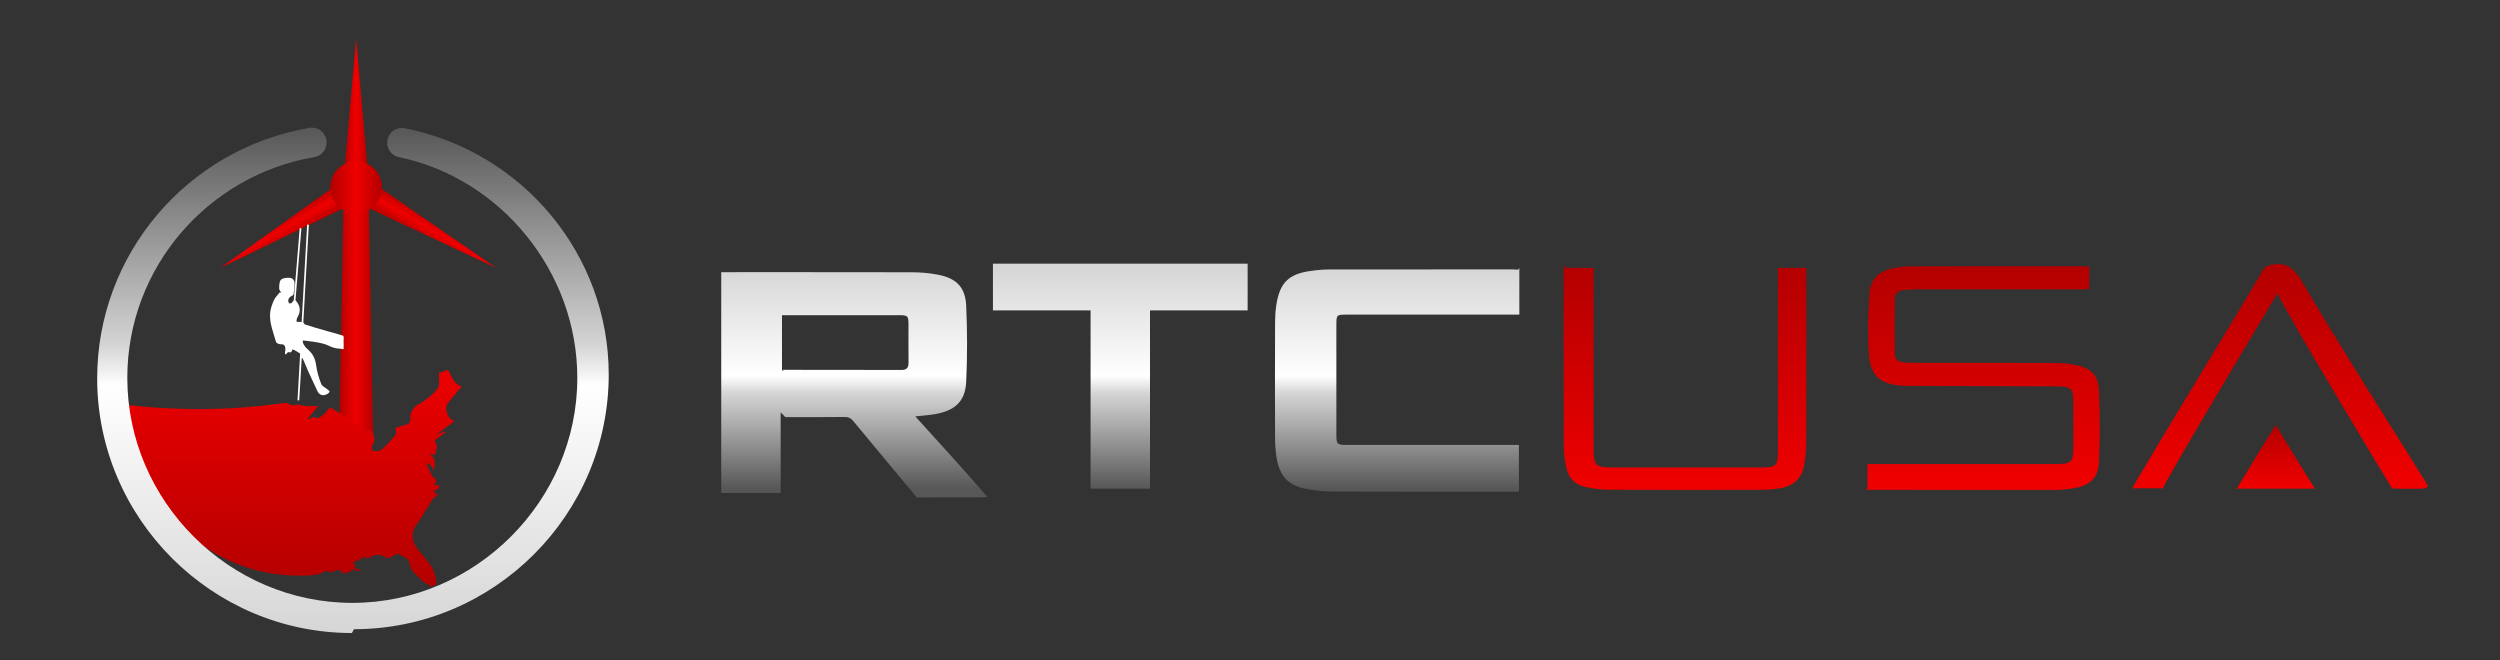
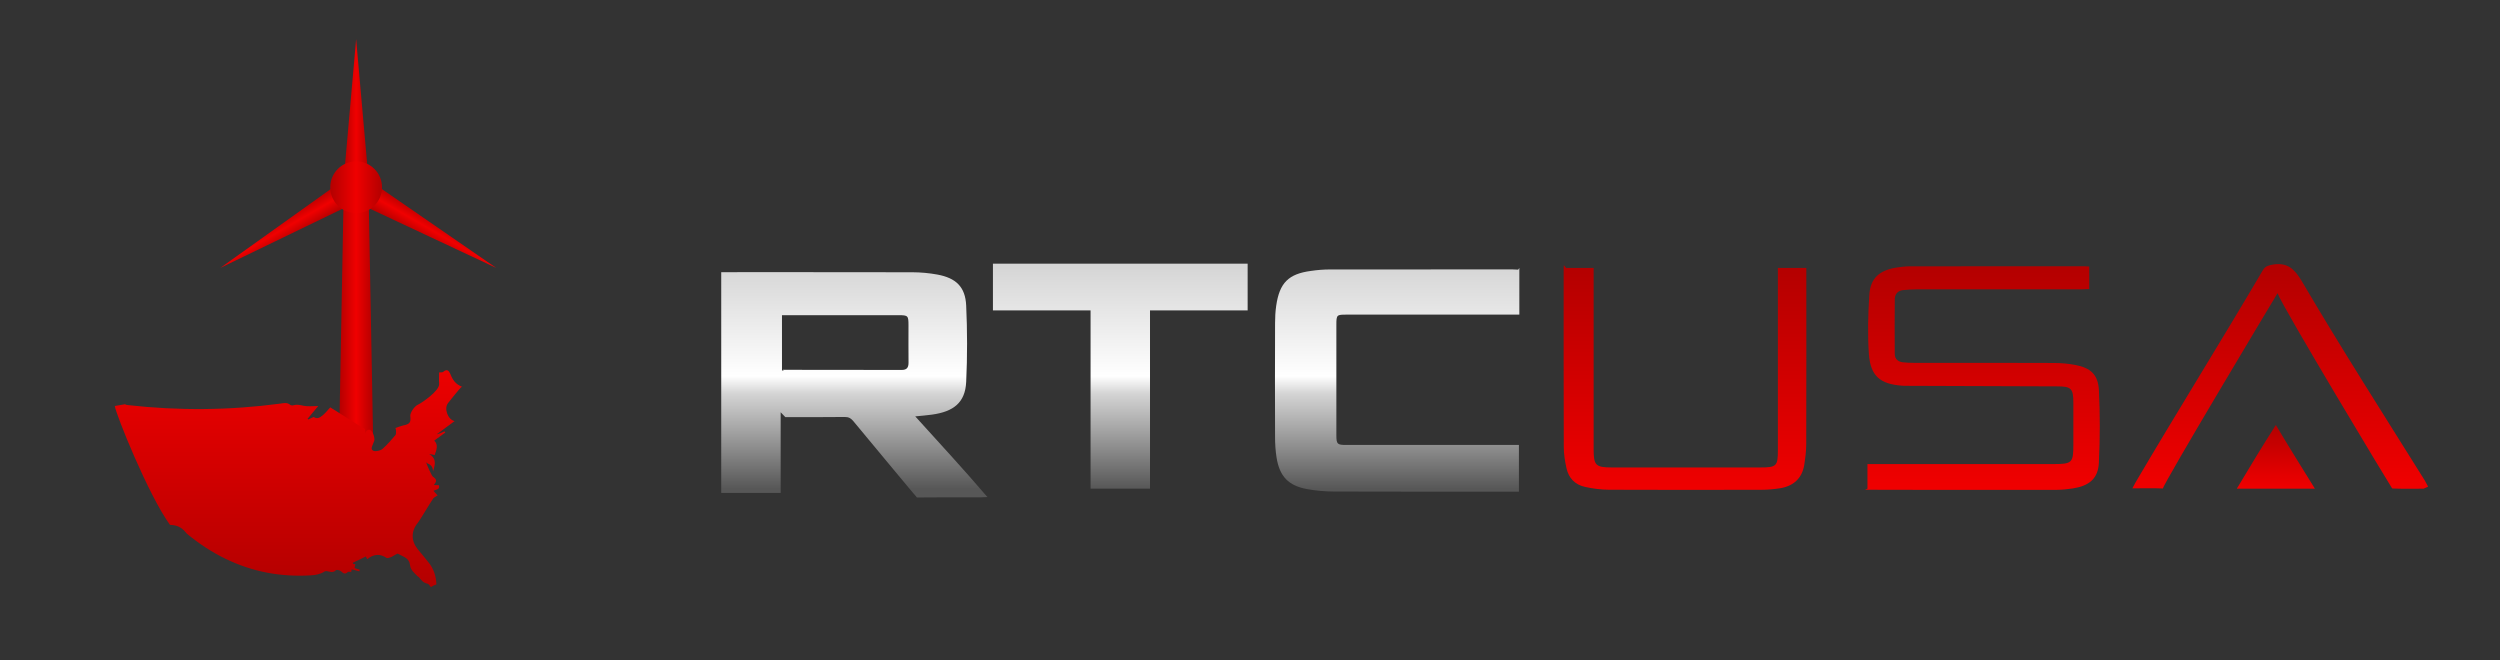
<svg xmlns="http://www.w3.org/2000/svg" width="265" height="70" version="1.1" viewBox="0 0 265 70" xml:space="preserve">
  <rect x="0" y="0" width="265" height="70" fill="#333333" stroke="none" />
  <title>RTC-USA</title>
  <g id="o" transform="matrix(.45 0 0 .45 5.8 2.3)">
    <linearGradient id="a" x1="67" x2="75" y1="71" y2="71" gradientUnits="userSpaceOnUse">
      <stop stop-color="#B40000" offset="0" />
      <stop stop-color="#F00000" offset=".5" />
      <stop stop-color="#B40000" offset="1" />
    </linearGradient>
    <polygon points="75 98 67 98 68 44 74 44" fill="url(#a)" />
    <linearGradient id="i" x1="55" x2="55" y1="133" y2="78" gradientUnits="userSpaceOnUse">
      <stop stop-color="#B40000" offset="0" />
      <stop stop-color="#F00000" offset="1" />
    </linearGradient>
    <path d="m96 86c-1.6-0.57-2.3-1.7-2.8-3-0.35-0.8-0.78-1.3-1.7-0.51-0.18 0.16-0.56 0.08-0.95 0.12 0 0.93-0.06 1.8 0.01 2.7 0.13 1.6-4.1 4.5-5 4.9s-1.9 2-1.8 2.7c0.17 1.5-0.13 1.9-1.7 2.2-0.6 0.14-1.2 0.4-1.8 0.6 0.1 0.07 0.28 1.4-0.02 1.7-0.92 1.1-1.9 2.2-3 3.2-0.4 0.36-1.1 0.52-1.6 0.55-0.8 0.04-1.2-0.43-0.86-1.2 0.15-0.4 0.33-0.78 0.47-1.2 0.24-0.69-0.33-2.3-0.95-2.6-0.82-0.33-1.2 0.88-1.2 0.89v-1.1c-0.14 0.04-8.1-5.1-8.2-5.1-0.57 0.61-1.1 1.3-1.7 1.8-0.57 0.44-1.2 1.1-2.2 0.46-0.31 0.14-0.79 0.37-1.3 0.6l-0.13-0.18c0.79-0.93 1.6-1.9 2.5-3-1.3 0-2.4 0.16-3.4-0.05-0.84-0.17-1.6-0.39-2.4-0.13-0.25 0.07-0.64 0.04-0.82-0.11-0.73-0.62-1.5-0.39-2.3-0.28-12 1.6-24 1.7-36 0.34-0.26-0.03-0.45-0.1-0.6-0.19-0.77 0.15-1.6 0.29-2.4 0.41 0.2 1.8 7.9 21 13 28 2.2 0.07 3.1 1 4 2.1 2.8 2.3 5.8 4.3 9.1 5.9 6.4 3.1 13 4.3 20 3.9 1.2-0.07 2.3-0.26 3.3-0.91 0.15-0.1 0.4-0.1 0.59-0.08 0.71 0.1 1.4 0.49 2.1-0.23 0.16-0.17 0.95 0.01 1.2 0.26 0.55 0.51 0.96 0.79 1.6 0.17 0.14-0.14 0.52-0.02 0.79-0.02 0.05-0.23 0.09-0.42 0.13-0.62 0.61 0.17 1.2 0.33 1.8 0.48l0.06-0.39c-0.38-0.12-0.76-0.24-1.2-0.38 0.07-0.33 0.13-0.63 0.19-0.93-0.16-0.01-0.32-0.02-0.48-0.02-0.04-0.1-0.08-0.19-0.12-0.29 0.98-0.47 2-0.94 3.1-1.5 0.04 0.09 0.16 0.39 0.28 0.66 1.6-1.3 3.1-1.3 4.6-0.31 0.22 0.14 0.73-0.08 1.1-0.22 0.58-0.24 1.4-0.92 1.6-0.75 1.1 0.67 2.6 0.92 2.8 2.6 0.11 1.2 1 1.9 1.8 2.7 0.1 0.09 0.25 0.14 0.33 0.24 0.52 0.67 1 1.3 2 1.5 0.25 0.04 0.45 0.4 0.79 0.8 0.38-0.27 0.82-0.48 1.3-0.62-0.07-1.9-0.62-3.6-1.7-5-0.85-1.1-1.8-2.2-2.7-3.3-1.6-2-1.6-4.3 0.08-6.3 0.46-0.56 2.7-4.4 3.6-5.7 0.12-0.18 0.98-0.64 1-0.67-0.38-0.42-0.67-0.75-0.99-1.1 0.64-0.3 1.6-0.25 1.3-1.3-0.4-0.02-0.77-0.04-1.2-0.06 0.78-0.97 0.72-1.3-0.26-2-0.21-0.14-1.5-2.9-1.5-3.3 0.25 0.03-0.01 0.12 0.4 0.28 0.93 0.38 1.1 1 1.2 1.8 0.36-1.4 1-2.9-0.94-4.1 0.67 0.14 1 0.21 1.3 0.27 0.42-1.2 0.93-2.4-0.1-3.4 0.9-0.64 1.8-1.3 2.6-1.9-0.07-0.1-0.14-0.19-0.2-0.29-0.56 0.31-1.8 0.77-1.8 0.69 1.4-1 2.8-2.1 4.2-3.1-1.6-0.34-2.6-3-1.5-4.3 0.45-0.55 2.4-3.1 3.2-3.8z" fill="url(#i)" />
    <linearGradient id="l" x1="70" x2="70" y1="144" y2="25" gradientUnits="userSpaceOnUse">
      <stop stop-color="#D6D6D6" offset="0" />
      <stop stop-color="#fff" offset=".49" />
      <stop stop-color="#D4D4D4" offset=".57" />
      <stop stop-color="#575757" offset="1" />
    </linearGradient>
-     <path d="m70 144c-33 0-60-27-60-60 0-29 21-54 50-59 1.9-0.32 3.7 0.96 4 2.9 0.32 1.9-0.96 3.7-2.9 4-25 4.3-44 26-44 52 0 29 24 53 53 53s53-24 53-53c0-25-18-47-42-52-1.9-0.39-3.1-2.2-2.7-4.1 0.39-1.9 2.2-3.1 4.1-2.7 28 5.6 48 30 48 58 0.02 33-27 60-60 60z" fill="url(#l)" />
    <linearGradient id="f" x1="68" x2="74" y1="21" y2="21" gradientUnits="userSpaceOnUse">
      <stop stop-color="#B40000" offset="0" />
      <stop stop-color="#F00000" offset=".5" />
      <stop stop-color="#B40000" offset="1" />
    </linearGradient>
    <polygon points="68 38 74 38 71 4.1" fill="url(#f)" />
    <linearGradient id="k" x1="53" x2="59" y1="-8" y2="-8" gradientTransform="matrix(-.5 -.87 .87 -.5 88 94)" gradientUnits="userSpaceOnUse">
      <stop stop-color="#B40000" offset="0" />
      <stop stop-color="#F00000" offset=".5" />
      <stop stop-color="#B40000" offset="1" />
    </linearGradient>
    <polygon points="70 43 67 38 39 58" fill="url(#k)" />
    <linearGradient id="d" x1="37" x2="43" y1="-37" y2="-37" gradientTransform="matrix(-.5 .87 -.87 -.5 77 -4)" gradientUnits="userSpaceOnUse">
      <stop stop-color="#B40000" offset="0" />
      <stop stop-color="#F00000" offset=".5" />
      <stop stop-color="#B40000" offset="1" />
    </linearGradient>
    <polygon points="75 38 72 43 104 58" fill="url(#d)" />
    <linearGradient id="j" x1="65" x2="77" y1="39" y2="39" gradientUnits="userSpaceOnUse">
      <stop stop-color="#B40000" offset="0" />
      <stop stop-color="#F00000" offset=".5" />
      <stop stop-color="#B40000" offset="1" />
    </linearGradient>
    <circle cx="71" cy="39" r="6.1" fill="url(#j)" />
-     <path id="p" d="m68 74c0-0.1-6.5-1.8-9.1-2.7-0.08-0.03-0.18-0.26-0.34-0.48l1.3-23-0.4-0.02-1.3 23c-0.14-0.08-0.31-0.12-0.52-0.09-0.62 0.09-0.81-0.05-0.62-0.65 0.04-0.14 0.07-0.28 0.14-0.4 0.86-1.4 0.72-2.7-0.33-3.9-0.05-0.06-0.06-0.12-0.12-0.1l1.4-17-0.4-0.03-1.4 17c-0.14 0.16-0.3 0.37-0.53 0.65l-0.5 0.11c-0.49-0.54-0.29-1.3 0.38-1.7 0.22-0.12 0.55-0.28 0.59-0.46 0.14-0.76 0.21-1.5 0.25-2.3 0.04-0.78-0.24-1.5-1.1-1.6-0.72-0.05-1.7 0.03-2.1 0.46-0.42 0.38-0.4 1.3-0.43 2-0.01 0.36 0.31 0.73 0.48 1.1-0.11-0.04-0.23-0.09-0.34-0.13-0.49 0.63-1.1 1.2-1.4 1.9-0.43 0.96-0.8 2-0.87 3-0.17 2.4 0.75 4.5 1.4 6.8 0.08 0.27 0.74 0.54 1.1 0.52 0.86-0.05 1.1 0.42 1.1 1.2 0.01 0.46-0.3 1.2 0.17 1.2 0.65-1.3 0.98 0.35 1.5-1.2 0.8 0.31 1.4 0.73 1.8 1l-0.62 11 0.4 0.02 0.6-10c0.12 0.1 0.2 0.16 0.22 0.15 0.25 0.38 1 2.4 1.3 3 0.65 1.5 1.4 2.9 2 4.3 0.5 1.3 1.4 1.7 2.6 0.99 0.19-0.11 0.42-0.34 0.43-0.53 0.01-0.15-0.29-0.32-0.46-0.47-0.5-0.43-1.3-0.76-1.5-1.3-0.55-1.4-1-2.9-1.2-4.4s-0.71-2.6-1.8-3.6c-0.37-0.33-0.75-0.67-1-1.1-0.15-0.2-0.24-0.45-0.35-0.74l0.02-0.42c0.95 0.11 4.4 0.41 6 1.2 1.7 0.88 2.7 0.66 3.6 0.86 0.06-0.94-0.07-2.2 0.04-2.6z" fill="#fff" />
  </g>
  <g id="q" transform="matrix(.45 0 0 .45 5.8 2.3)">
    <linearGradient id="n" x1="188" x2="188" y1="58" y2="110" gradientUnits="userSpaceOnUse">
      <stop stop-color="#D6D6D6" offset="0" />
      <stop stop-color="#fff" offset=".49" />
      <stop stop-color="#D4D4D4" offset=".57" />
      <stop stop-color="#575757" offset="1" />
    </linearGradient>
    <path d="m171 92v19h-14v-52c0.48 0 30-0.02 45 0.02 2 0.01 4 0.19 5.9 0.54 4.4 0.81 6.6 2.9 6.8 7.3 0.27 5.8 0.29 12 0 18-0.23 4.8-2.9 7-8.1 7.7-1.2 0.17-2.4 0.26-3.9 0.41 5.6 6.2 11 12 17 19-0.69 0.03-1.1 0.07-1.6 0.07-4.6 0-11-0.03-15 0.03-0.77-0.82-10-12-15-18-0.56-0.67-1.1-0.97-2-0.96-4.6 0.06-9.2 0.03-14 0.03zm0.52-10c9.3 0.01 19 0 28 0.03 1.2 0 1.6-0.57 1.6-1.7-0.03-2.9-0.01-5.8-0.01-8.7 0-2.4-0.07-2.5-2.4-2.5h-26-1.4v13c0.24 0.05 0.33 0.09 0.42 0.09z" fill="url(#n)" />
    <linearGradient id="m" x1="316" x2="316" y1="58" y2="110" gradientUnits="userSpaceOnUse">
      <stop stop-color="#D6D6D6" offset="0" />
      <stop stop-color="#fff" offset=".49" />
      <stop stop-color="#D4D4D4" offset=".57" />
      <stop stop-color="#575757" offset="1" />
    </linearGradient>
    <path d="m345 58v11h-1.7-39c-2.3 0-2.4 0.04-2.4 2.4v26c0 2.1 0.2 2.3 2.3 2.3h39 1.7v11h-1.6c-14 0-28 0.02-42-0.03-2.1-0.01-4.2-0.19-6.3-0.57-4.4-0.8-6.5-3-7.2-7.5-0.23-1.5-0.34-3.1-0.34-4.6-0.03-9-0.03-18 0-27 0-1.4 0.07-2.7 0.27-4.1 0.78-5.4 2.9-7.5 8.2-8.2 1.5-0.22 3-0.34 4.5-0.34 14-0.02 29-0.02 43-0.01 0.42 0 0.83 0.03 1.3 0.06z" fill="url(#m)" />
    <linearGradient id="c" x1="251" x2="251" y1="58" y2="110" gradientUnits="userSpaceOnUse">
      <stop stop-color="#D6D6D6" offset="0" />
      <stop stop-color="#fff" offset=".49" />
      <stop stop-color="#D4D4D4" offset=".57" />
      <stop stop-color="#575757" offset="1" />
    </linearGradient>
    <path d="m281 58v10h-23v42h-14v-42h-23v-11h60z" fill="url(#c)" />
    <linearGradient id="e" x1="454" x2="454" y1="110" y2="58" gradientUnits="userSpaceOnUse">
      <stop stop-color="#F00000" offset="0" />
      <stop stop-color="#B40000" offset="1" />
    </linearGradient>
    <path d="m427 110v-5.8h44c4.2 0 4.5-0.36 4.5-4.5v-10c0-3.3-0.52-3.8-3.8-3.8-6.6-0.02-31-0.09-36-0.13-0.19 0-0.38-0.02-0.56-0.03-5.2-0.39-7.4-2.3-7.8-7.4-0.31-4.6-0.21-9.2 0.1-14 0.26-3.9 2.3-5.7 6.2-6.4 1.2-0.19 2.3-0.32 3.5-0.32 14-0.02 27-0.01 41-0.01 0.32 0 0.65 0.03 1.1 0.06v5.3c-0.57 0.03-1.2 0.07-1.8 0.07-13 0-26 0-39 0.01-0.98 0-2 0.07-3 0.17-1.2 0.12-1.9 0.81-2 2-0.04 4.2-0.04 8.3-0.01 13 0.01 1.2 0.68 1.8 1.8 2 0.88 0.1 1.8 0.14 2.7 0.14 17 0 22-0.01 33 0.03 1.7 0.01 3.4 0.15 5 0.46 3.7 0.7 5.4 2.3 5.6 6 0.26 5.7 0.27 11-0.01 17-0.18 3.8-2.3 5.5-6.2 6.1-1.3 0.2-2.6 0.32-3.9 0.33-15 0.03-44-0.01-45-0.03z" fill="url(#e)" />
    <linearGradient id="h" x1="384" x2="384" y1="111" y2="58" gradientUnits="userSpaceOnUse">
      <stop stop-color="#F00000" offset="0" />
      <stop stop-color="#B40000" offset="1" />
    </linearGradient>
    <path d="m356 58h6.5v1.7 41c0 3.8 0.46 4.3 4.3 4.3 12 0 23 0.01 35 0 3.8 0 4.1-0.33 4.1-4.1v-41-1.9h6.7v1.5c0 13 0.02 27-0.02 40 0 1.6-0.22 3.3-0.47 4.9-0.51 3.2-2.6 5-5.7 5.5-1.4 0.22-2.9 0.36-4.3 0.36-12 0.03-24 0.04-36-0.01-1.9-0.01-3.8-0.27-5.6-0.66-2.4-0.51-3.9-2.1-4.4-4.4-0.36-1.6-0.64-3.3-0.64-5-0.05-14-0.03-28-0.03-42 0-0.23 0.02-0.47 0.05-0.86z" fill="url(#h)" />
    <linearGradient id="b" x1="523" x2="523" y1="110" y2="58" gradientUnits="userSpaceOnUse">
      <stop stop-color="#F00000" offset="0" />
      <stop stop-color="#B40000" offset="1" />
    </linearGradient>
    <path d="m558 110c-2.4 0-5.2 0.06-7.4-0.05-0.29-0.34-26-43-27-46-0.38 0.59-27 45-27 46-1.9-0.09-5.2-0.03-7.2-0.03 0.31-0.57 0.51-0.97 0.75-1.4 10-17 20-33 30-50 0.6-0.98 1.3-1.1 2.3-1.3 3.4-0.58 5.1 0.97 6.8 3.8 9.4 16 19 31 29 47 0.25 0.45 0.48 0.9 0.81 1.5z" fill="url(#b)" />
    <linearGradient id="g" x1="523" x2="523" y1="110" y2="95" gradientUnits="userSpaceOnUse">
      <stop stop-color="#F00000" offset="0" />
      <stop stop-color="#B40000" offset="1" />
    </linearGradient>
    <path d="m532 110h-18c3.1-5.2 6-10 9.2-15 3.1 5.2 6.1 10 9.2 15z" fill="url(#g)" />
  </g>
</svg>